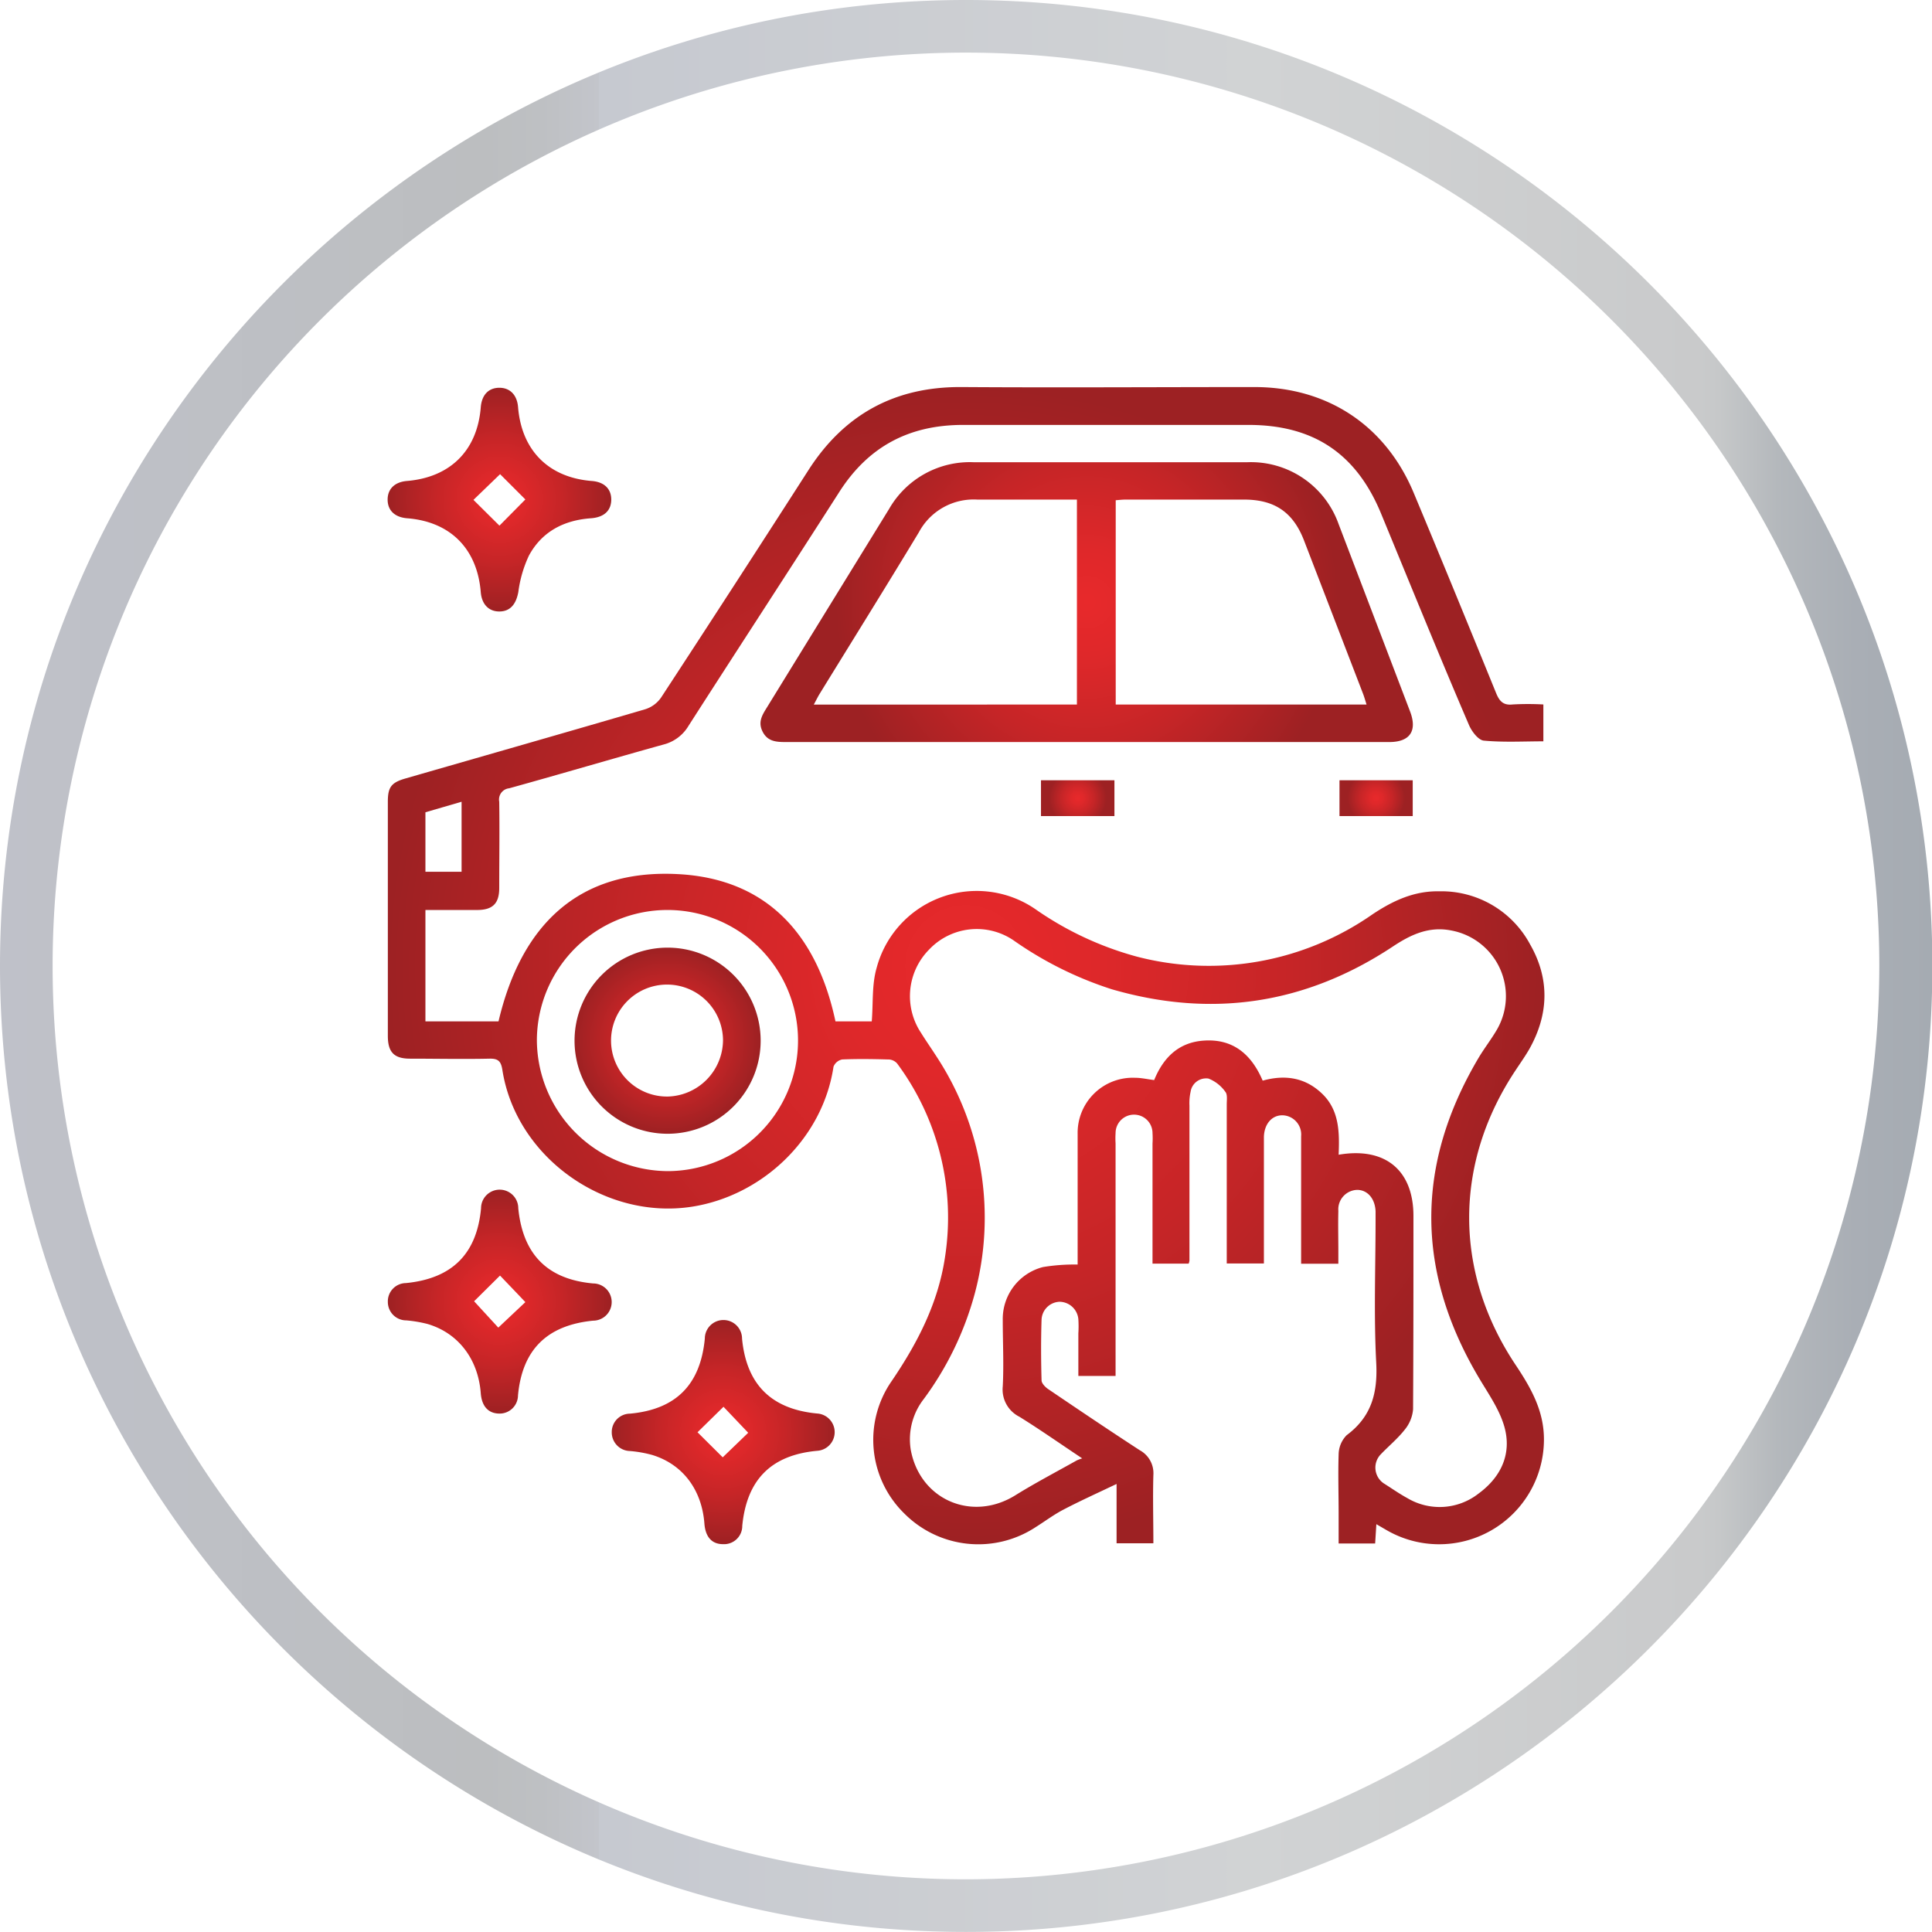
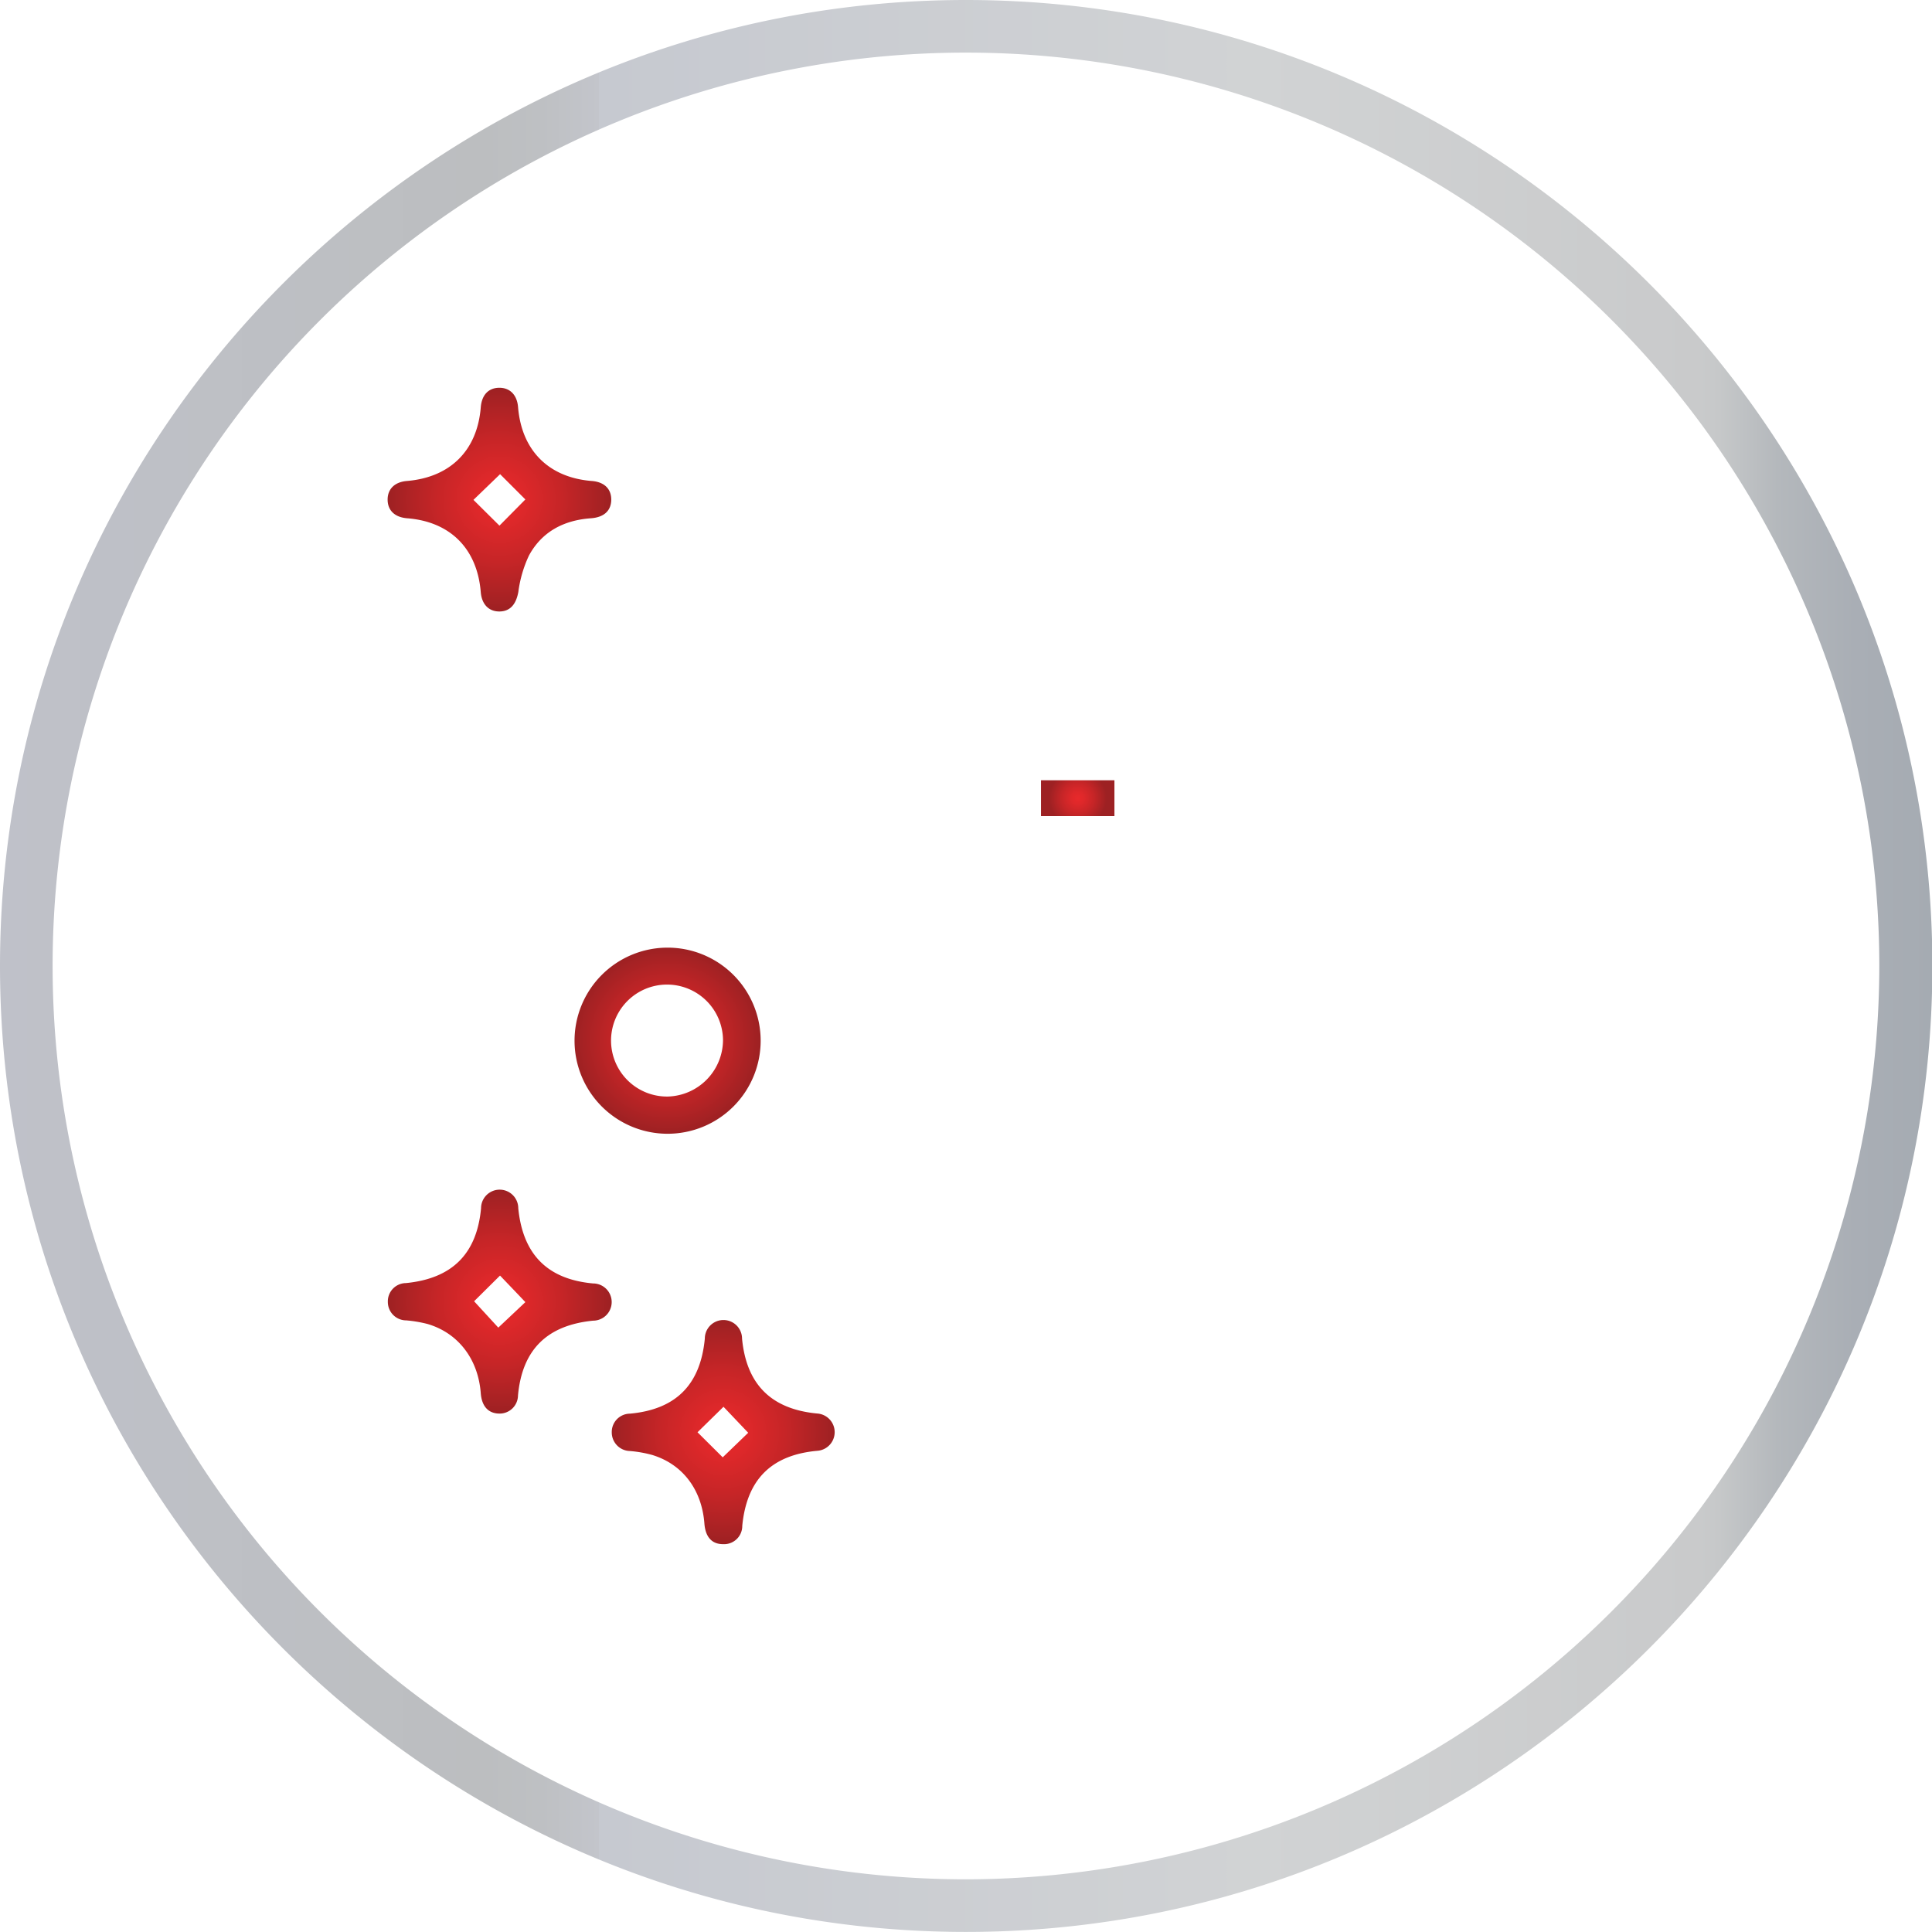
<svg xmlns="http://www.w3.org/2000/svg" xmlns:xlink="http://www.w3.org/1999/xlink" viewBox="0 0 269.89 269.88">
  <defs>
    <style>.cls-1{fill:url(#linear-gradient);}.cls-2{fill:url(#radial-gradient);}.cls-3{fill:url(#radial-gradient-2);}.cls-4{fill:url(#radial-gradient-3);}.cls-5{fill:url(#radial-gradient-4);}.cls-6{fill:url(#radial-gradient-5);}.cls-7{fill:url(#radial-gradient-6);}.cls-8{fill:url(#radial-gradient-7);}.cls-9{fill:url(#radial-gradient-8);}</style>
    <linearGradient id="linear-gradient" y1="134.94" x2="269.89" y2="134.94" gradientUnits="userSpaceOnUse">
      <stop offset="0" stop-color="#e0dfdf" />
      <stop offset="0" stop-color="#d2d2d6" />
      <stop offset="0" stop-color="#bfc1c9" />
      <stop offset="0.25" stop-color="#bcbec0" />
      <stop offset="0.28" stop-color="#bec0c3" />
      <stop offset="0.31" stop-color="#c3c5cb" />
      <stop offset="0.31" stop-color="#c6c9d0" />
      <stop offset="0.62" stop-color="#d0d2d4" />
      <stop offset="0.65" stop-color="#d1d3d4" />
      <stop offset="0.88" stop-color="#c9cacb" />
      <stop offset="0.89" stop-color="#c6c8c9" />
      <stop offset="0.92" stop-color="#b4b8bc" />
      <stop offset="0.96" stop-color="#a9aeb5" />
      <stop offset="1" stop-color="#a5abb2" />
    </linearGradient>
    <radialGradient id="radial-gradient" cx="134.95" cy="134.94" r="80.8" gradientUnits="userSpaceOnUse">
      <stop offset="0" stop-color="#e8292b" />
      <stop offset="0.21" stop-color="#df282a" />
      <stop offset="0.56" stop-color="#c62527" />
      <stop offset="0.99" stop-color="#9e2123" />
      <stop offset="1" stop-color="#9d2123" />
    </radialGradient>
    <radialGradient id="radial-gradient-2" cx="151.83" cy="84.12" r="35.07" xlink:href="#radial-gradient" />
    <radialGradient id="radial-gradient-3" cx="69.77" cy="69.79" r="15.62" xlink:href="#radial-gradient" />
    <radialGradient id="radial-gradient-4" cx="69.77" cy="181.84" r="15.62" xlink:href="#radial-gradient" />
    <radialGradient id="radial-gradient-5" cx="101.03" cy="200.08" r="15.62" xlink:href="#radial-gradient" />
    <radialGradient id="radial-gradient-6" cx="150.55" cy="111.5" r="4.03" xlink:href="#radial-gradient" />
    <radialGradient id="radial-gradient-7" cx="192.24" cy="111.47" r="4.03" xlink:href="#radial-gradient" />
    <radialGradient id="radial-gradient-8" cx="93.22" cy="145.36" r="13.02" xlink:href="#radial-gradient" />
  </defs>
  <g id="Layer_2" data-name="Layer 2">
    <g id="Layer_1-2" data-name="Layer 1">
      <path class="cls-1" d="M134.94,0C60.53,0,0,60.53,0,134.94S60.53,269.88,134.94,269.88s135-60.53,135-134.94S209.35,0,134.94,0Zm0,262.53A127.59,127.59,0,1,1,262.53,134.94,127.73,127.73,0,0,1,134.94,262.53Z" />
-       <path class="cls-2" d="M161,176.52V159.75a11.82,11.82,0,0,0,0-1.46,2.58,2.58,0,0,0-5.16,0,11.86,11.86,0,0,0,0,1.46v32.46h-5.2v-5.93a15.83,15.83,0,0,0,0-2,2.67,2.67,0,0,0-2.61-2.43,2.61,2.61,0,0,0-2.53,2.5c-.09,2.82-.08,5.65,0,8.47,0,.44.56,1,1,1.28,4.22,2.86,8.45,5.71,12.72,8.49a3.65,3.65,0,0,1,1.9,3.47c-.09,3.14,0,6.28,0,9.53h-5.14v-8.29c-2.68,1.28-5.1,2.37-7.45,3.6-1.34.7-2.56,1.62-3.85,2.43a14.58,14.58,0,0,1-18.36-1.91,14.38,14.38,0,0,1-1.76-18.49c3.61-5.31,6.49-10.88,7.45-17.3a36.11,36.11,0,0,0-6.68-27.06A1.67,1.67,0,0,0,124,148c-2.12-.06-4.24-.09-6.35,0a1.65,1.65,0,0,0-1.21,1c-1.52,10.12-10,18.05-19.78,19.57-12.16,1.89-24.57-6.9-26.48-19.1-.19-1.22-.58-1.61-1.82-1.58-3.69.08-7.38,0-11.07,0-2.24,0-3.11-.9-3.11-3.18q0-16.36,0-32.73c0-2,.47-2.66,2.46-3.23,11.17-3.22,22.36-6.41,33.52-9.68a4.24,4.24,0,0,0,2.2-1.64q10.32-15.78,20.52-31.67c5-7.85,12.1-11.76,21.48-11.69,13.63.09,27.25,0,40.87,0,10.21,0,18.32,5.36,22.26,14.79s7.7,18.61,11.5,27.94c.46,1.14,1,1.76,2.32,1.61a38.09,38.09,0,0,1,4.29,0v5.15c-2.75,0-5.56.16-8.33-.1-.77-.08-1.69-1.3-2.07-2.2C201,91.48,197,81.61,192.93,71.75c-3.46-8.39-9.45-12.39-18.51-12.39-13.3,0-26.6,0-39.89,0-7.52,0-13.21,3-17.28,9.36-7,10.94-14.07,21.77-21.07,32.68a5.69,5.69,0,0,1-3.5,2.61c-7.2,2-14.36,4.12-21.55,6.11A1.58,1.58,0,0,0,69.74,112c.06,4,0,8,0,12.05,0,2.16-.91,3.06-3.06,3.07-2.38,0-4.76,0-7.25,0v15.56H69.64c3.12-13.26,11-21.31,25.07-20.57,12.51.65,19.45,8.55,22,20.57h5.07c.21-2.58,0-5.13.68-7.47A14.47,14.47,0,0,1,144.63,127a45.54,45.54,0,0,0,14.2,6.64,39.92,39.92,0,0,0,32.88-5.9c2.86-1.91,5.83-3.3,9.35-3.23a14.06,14.06,0,0,1,12.7,7.44c2.74,4.8,2.6,9.73-.1,14.56-.57,1-1.28,2-1.94,3-8.65,13-8.66,28.23.05,41.23,2.14,3.21,3.95,6.43,3.91,10.46a14.64,14.64,0,0,1-22,12.54l-1.41-.82-.17,2.7H187v-4.15c0-2.77-.09-5.54,0-8.3a3.9,3.9,0,0,1,1.12-2.68c3.48-2.59,4.35-5.91,4.13-10.13-.35-6.66-.09-13.35-.09-20,0-.38,0-.76,0-1.14-.07-1.76-1.11-3-2.58-3a2.72,2.72,0,0,0-2.62,2.94c-.05,1.9,0,3.8,0,5.7v1.68h-5.2v-1.7c0-5.37,0-10.75,0-16.12a2.68,2.68,0,0,0-2.63-2.92c-1.47,0-2.51,1.22-2.57,3,0,.38,0,.76,0,1.14V176.5h-5.19v-1.71q0-10.26,0-20.52c0-.59.12-1.37-.19-1.74a5.22,5.22,0,0,0-2.36-1.86,2.19,2.19,0,0,0-2.5,1.85,7.27,7.27,0,0,0-.16,1.93q0,10.83,0,21.66a2,2,0,0,1-.11.41Zm26-15.21c6.52-1.12,10.45,2.18,10.45,8.55,0,9,0,18-.05,27a5.15,5.15,0,0,1-1.16,2.85c-1,1.28-2.28,2.32-3.4,3.5a2.66,2.66,0,0,0,.45,4c1.1.69,2.17,1.45,3.31,2.07a8.81,8.81,0,0,0,9.95-.64c3.15-2.31,4.69-5.59,3.58-9.41-.69-2.37-2.21-4.53-3.5-6.7q-13.37-22.47,0-44.89c.79-1.3,1.73-2.51,2.49-3.82A9.33,9.33,0,0,0,202.82,130c-3.14-.65-5.69.53-8.21,2.2q-18.23,12.09-39.28,6a50.75,50.75,0,0,1-13.76-6.85,9.15,9.15,0,0,0-11.76,1.28,9.26,9.26,0,0,0-1.15,11.65c.69,1.11,1.44,2.18,2.14,3.27a41,41,0,0,1,5.36,33.19,44.2,44.2,0,0,1-7.11,14.69,9.16,9.16,0,0,0-1.83,7.05c1.25,7,8.52,10.17,14.59,6.42,2.8-1.74,5.73-3.27,8.61-4.89a5.66,5.66,0,0,1,.76-.28c-3.18-2.12-5.93-4.05-8.78-5.82a4.25,4.25,0,0,1-2.32-4.24c.16-3.08,0-6.18,0-9.28A7.48,7.48,0,0,1,145.7,177a26.83,26.83,0,0,1,4.84-.35V175c0-5.54,0-11.08,0-16.61a7.7,7.7,0,0,1,8-7.83c.9,0,1.79.21,2.69.32,1.3-3.18,3.44-5.26,6.9-5.51,4.12-.3,6.69,1.92,8.26,5.59,3.17-.88,6-.42,8.35,1.87S187.13,158.17,187,161.31Zm-93.7,2.29A18.24,18.24,0,1,0,75,145.43,18.39,18.39,0,0,0,93.28,163.6ZM64.48,112l-5.05,1.47v8.31h5.05Z" />
-       <path class="cls-3" d="M151.77,103.66h-42c-1.31,0-2.51-.07-3.21-1.4s-.14-2.28.51-3.33Q115.64,85,124.2,71.1A13,13,0,0,1,136,64.57c12.75,0,25.51,0,38.26,0A13,13,0,0,1,187,73.22Q192,86.32,197,99.44c1,2.68-.05,4.22-2.93,4.22Zm39.13-5.24c-.17-.53-.3-1-.46-1.43q-4.14-10.76-8.28-21.5c-1.52-3.93-4.1-5.69-8.33-5.7q-8.29,0-16.6,0c-.47,0-.93.06-1.37.09V98.42Zm-40.46,0V69.79c-4.7,0-9.31,0-13.91,0a8.67,8.67,0,0,0-8.17,4.57c-4.57,7.56-9.24,15.06-13.87,22.58-.27.44-.49.91-.81,1.49Z" />
      <path class="cls-4" d="M85.39,69.77c0,1.56-1,2.5-2.85,2.63-3.78.27-6.84,1.87-8.65,5.21a17.12,17.12,0,0,0-1.48,5.08c-.31,1.69-1.11,2.71-2.62,2.73s-2.49-1-2.63-2.7c-.49-6.07-4.26-9.85-10.28-10.32-1.72-.14-2.72-1.08-2.73-2.59s1-2.48,2.69-2.62c6.06-.5,9.84-4.26,10.32-10.29.14-1.73,1.08-2.72,2.58-2.73s2.49,1,2.63,2.69c.49,6.06,4.27,9.85,10.29,10.33C84.38,67.32,85.38,68.26,85.39,69.77Zm-12,0-3.53-3.53-3.72,3.59,3.63,3.6Z" />
      <path class="cls-5" d="M69.79,197.47c-1.56,0-2.49-1-2.63-2.85-.36-4.75-3.13-8.39-7.41-9.66a17.92,17.92,0,0,0-3-.51,2.57,2.57,0,0,1-2.57-2.58,2.55,2.55,0,0,1,2.52-2.63c6.45-.63,9.91-4.07,10.5-10.45a2.6,2.6,0,0,1,5.2,0c.64,6.45,4.08,9.92,10.45,10.5a2.6,2.6,0,0,1,0,5.2c-6.45.64-9.9,4.07-10.49,10.45A2.56,2.56,0,0,1,69.79,197.47Zm-3.56-15.69,3.38,3.68,3.78-3.56c-1.16-1.23-2.49-2.61-3.54-3.71Z" />
      <path class="cls-6" d="M101,215.71c-1.56,0-2.46-1-2.6-2.89-.36-4.69-3-8.26-7.29-9.57A16.92,16.92,0,0,0,88,202.7a2.6,2.6,0,0,1-2.54-2.63A2.56,2.56,0,0,1,88,197.48c6.39-.59,9.84-4,10.46-10.48a2.6,2.6,0,0,1,5.2,0c.61,6.39,4.07,9.85,10.49,10.46a2.61,2.61,0,0,1,0,5.21c-6.39.59-9.83,4-10.46,10.48A2.54,2.54,0,0,1,101,215.71Zm-3.56-15.63,3.52,3.5,3.56-3.43-3.45-3.63Z" />
      <path class="cls-7" d="M155.68,109v5H145.42v-5Z" />
-       <path class="cls-8" d="M197.35,109v5H187.12v-5Z" />
      <path class="cls-9" d="M93.26,158.38a13,13,0,1,1,13-13.07A13,13,0,0,1,93.26,158.38ZM101,145.29a7.82,7.82,0,1,0-7.7,7.89A7.93,7.93,0,0,0,101,145.29Z" />
    </g>
  </g>
</svg>